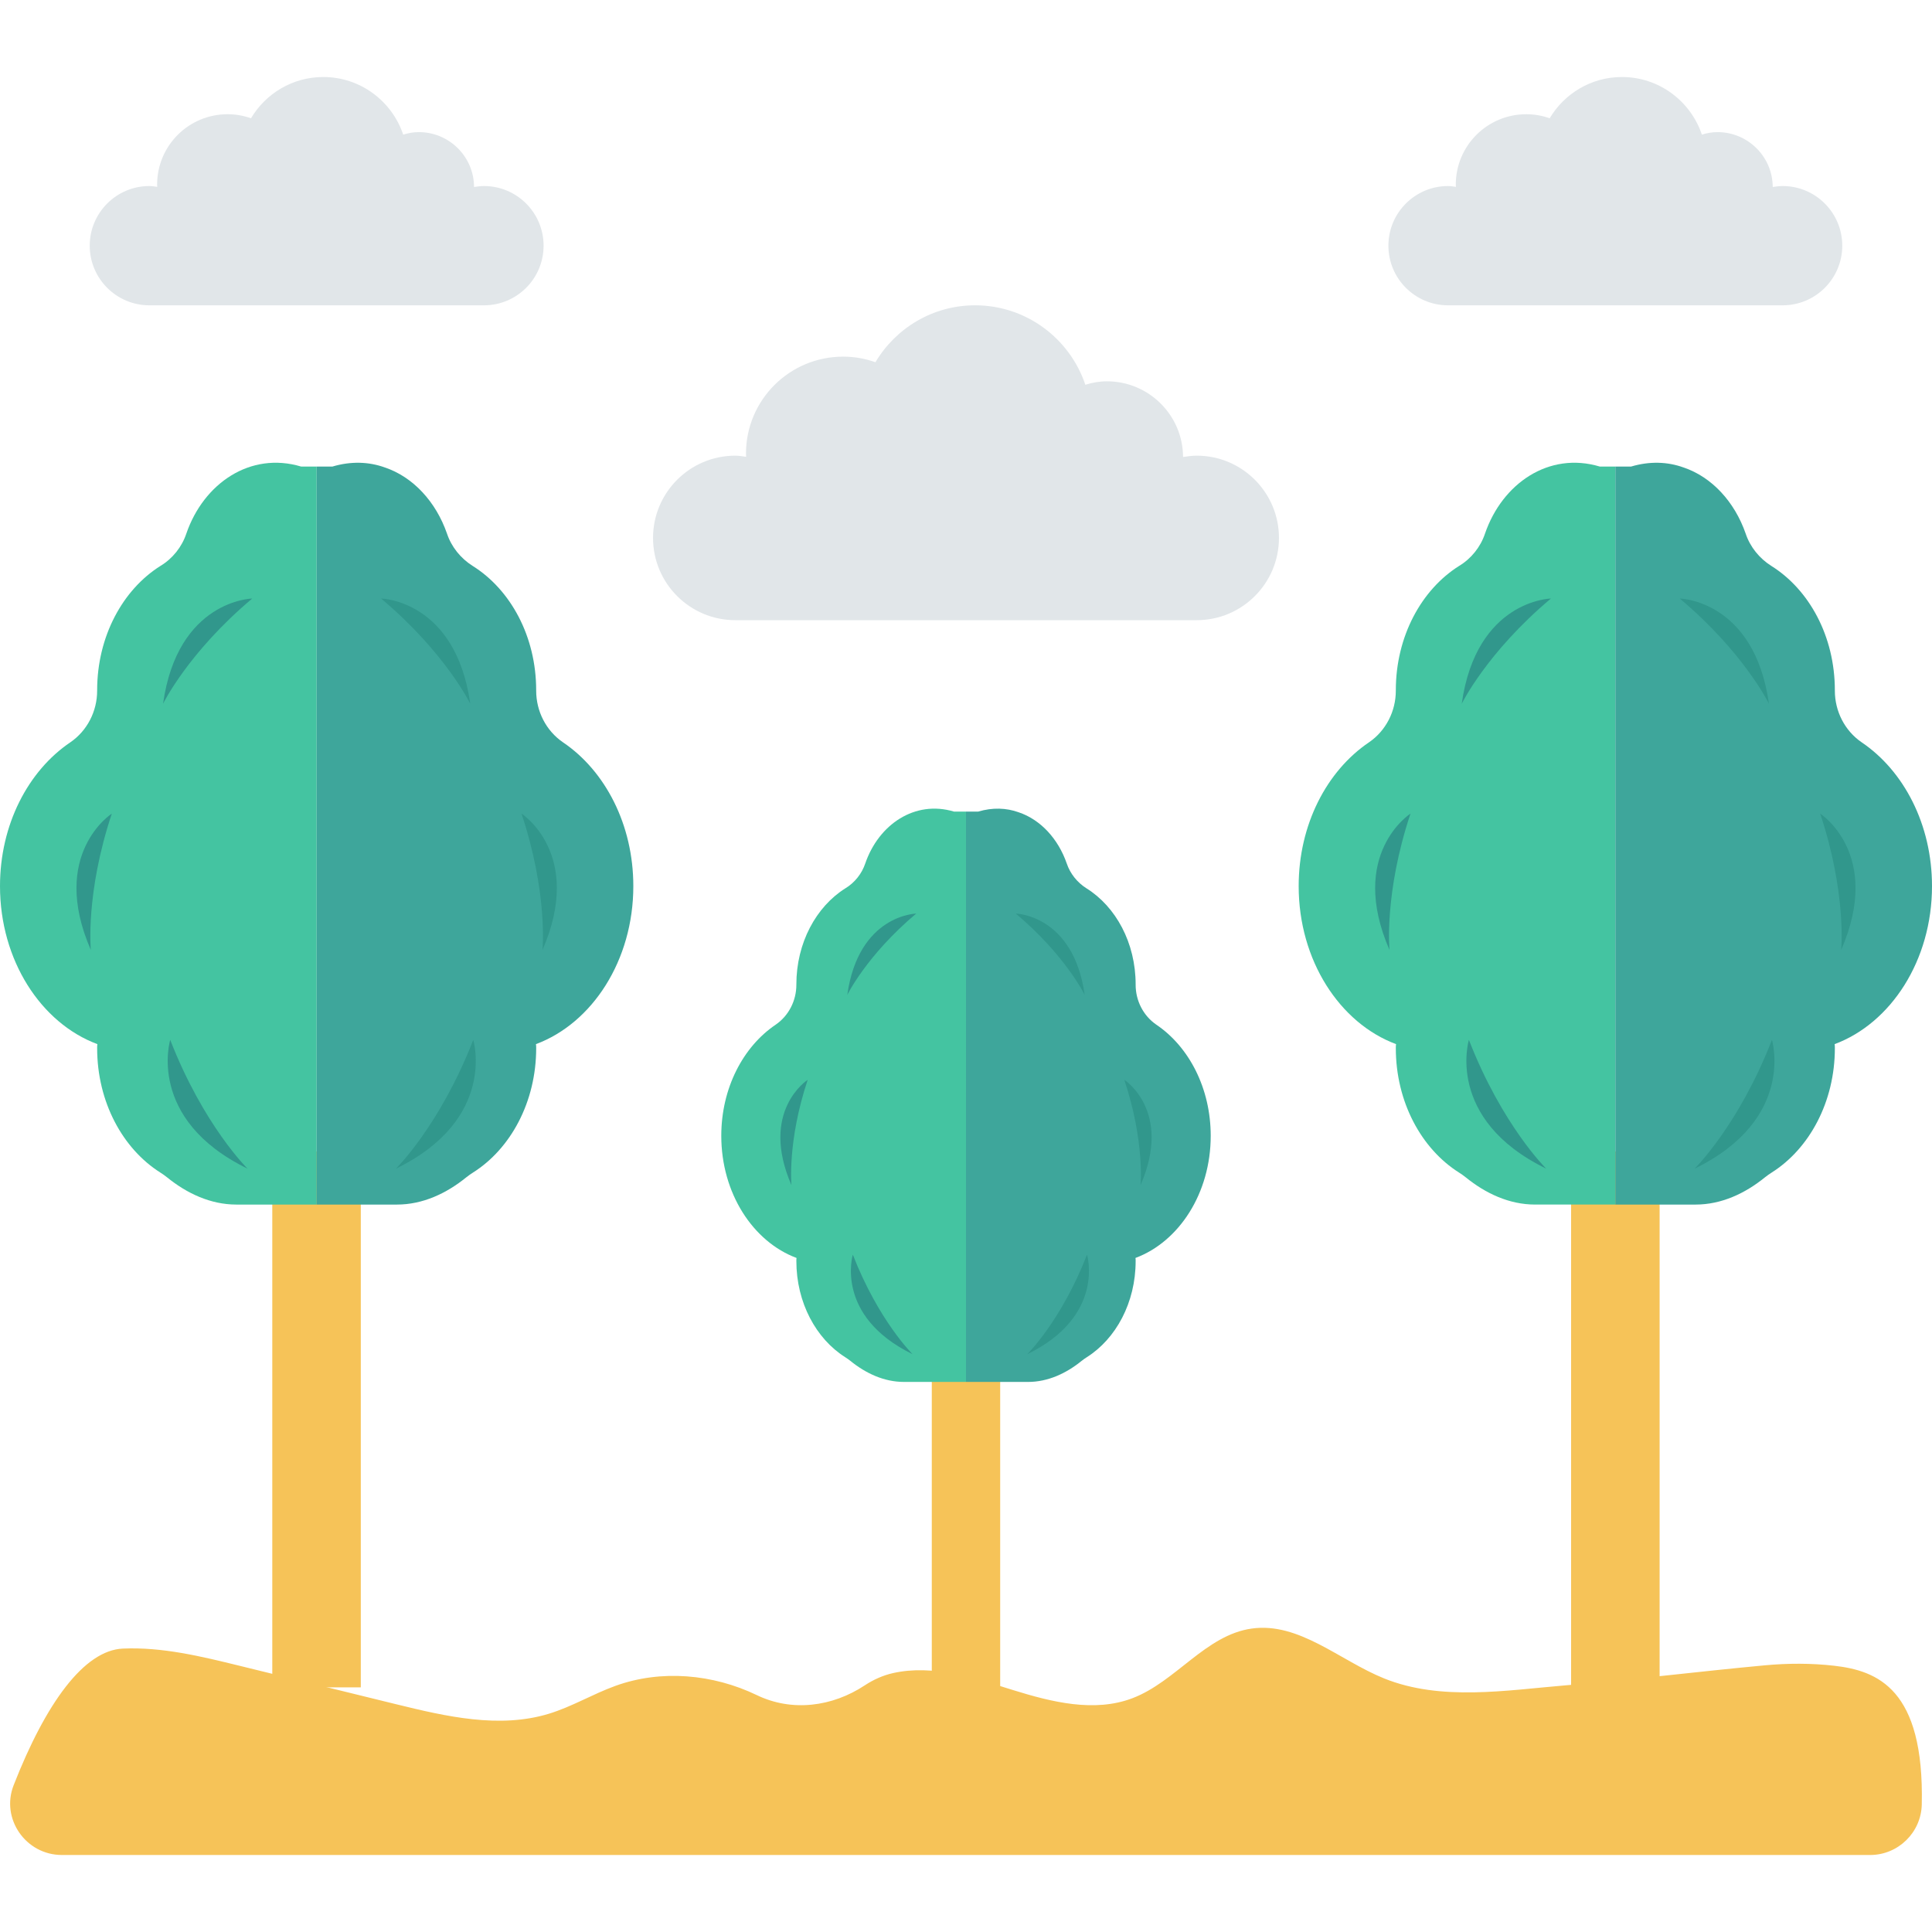
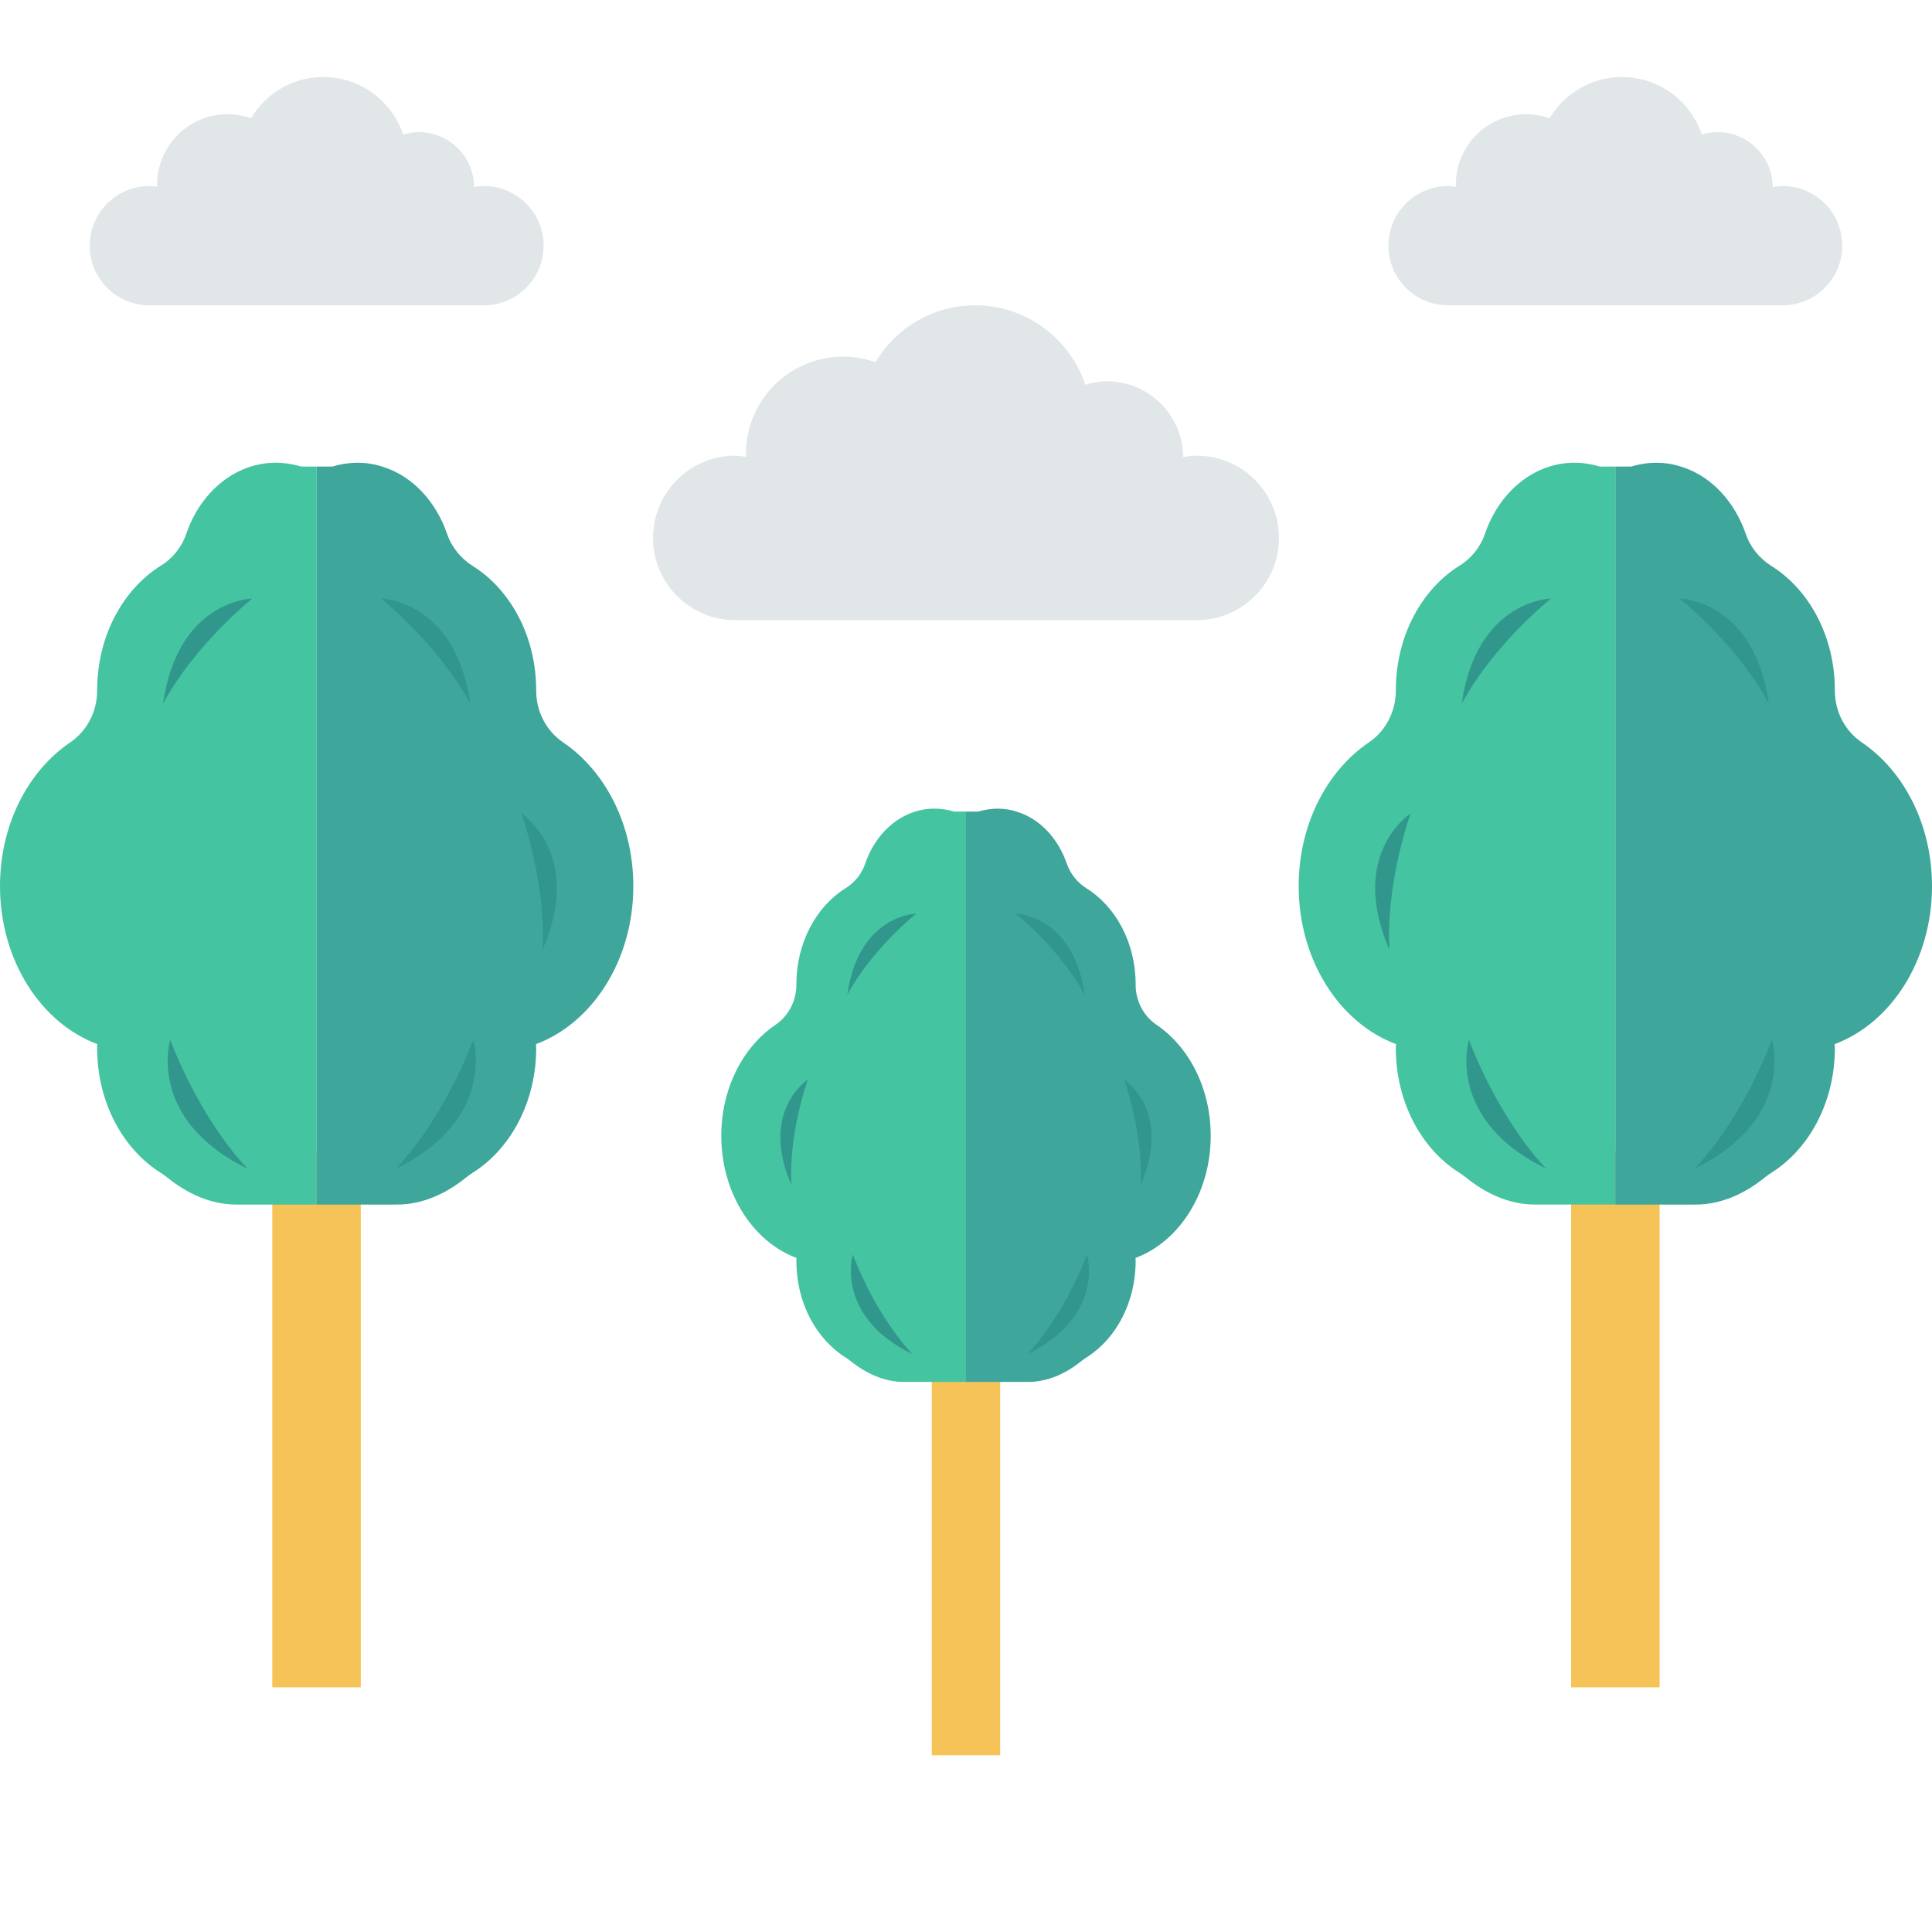
<svg xmlns="http://www.w3.org/2000/svg" version="1.1" id="Capa_1" x="0px" y="0px" viewBox="0 0 468.293 468.293" style="enable-background:new 0 0 468.293 468.293;" xml:space="preserve">
  <rect x="65.998" y="279.102" style="fill:#F6C358;" width="21.454" height="129.892" />
  <path style="fill:#44C4A1;" d="M73,113.09c-12.337-3.701-23.654,4.076-27.837,16.252c-1.073,3.219-3.326,6.062-6.276,7.831  c-9.118,5.74-15.34,17.056-15.34,30.145v0.107c0,4.988-2.414,9.707-6.49,12.497C6.812,186.842,0,199.877,0,214.787  c0,17.969,9.923,33.203,23.601,38.298c-0.054,0.375-0.054,0.644-0.054,0.965c0,13.089,6.222,24.405,15.287,30.145  c0.59,0.376,1.126,0.75,1.663,1.18c4.827,3.915,10.567,6.597,16.789,6.597h19.47V113.09H73z" />
  <path style="fill:#3EA69B;" d="M153.51,214.787c0-14.91-6.812-27.945-17.057-34.864c-4.076-2.789-6.49-7.509-6.49-12.497v-0.107  c0-13.089-6.222-24.405-15.394-30.145c-2.896-1.823-5.149-4.612-6.222-7.831c-2.682-7.723-8.206-13.73-15.072-16.038  c-3.862-1.395-8.207-1.556-12.712-0.215h-3.808v178.881h19.47c6.222,0,11.961-2.682,16.789-6.597c0.537-0.43,1.073-0.804,1.663-1.18  c9.065-5.74,15.287-17.056,15.287-30.145c0-0.321,0-0.591-0.054-0.965C143.587,247.989,153.51,232.756,153.51,214.787z" />
  <g>
    <path style="fill:#31978C;" d="M61.136,145.076c0,0-18.072,0.354-21.616,25.514C39.52,170.591,45.544,158.188,61.136,145.076z" />
-     <path style="fill:#31978C;" d="M27.105,197.208c0,0-15.222,9.749-5.091,33.05C22.014,230.259,20.666,216.536,27.105,197.208z" />
    <path style="fill:#31978C;" d="M92.374,145.076c0,0,18.073,0.354,21.616,25.514C113.99,170.591,107.966,158.188,92.374,145.076z" />
    <path style="fill:#31978C;" d="M126.405,197.208c0,0,15.222,9.749,5.091,33.05C131.496,230.259,132.844,216.536,126.405,197.208z" />
    <path style="fill:#31978C;" d="M41.258,252.051c0,0-5.85,19.218,18.747,31.22C60.006,283.271,49.351,272.833,41.258,252.051z" />
    <path style="fill:#31978C;" d="M114.716,252.051c0,0,5.85,19.218-18.747,31.22C95.969,283.271,106.624,272.833,114.716,252.051z" />
  </g>
  <rect x="380.816" y="279.102" style="fill:#F6C358;" width="21.454" height="129.892" />
  <path style="fill:#44C4A1;" d="M387.783,113.09c-12.337-3.701-23.654,4.076-27.838,16.252c-1.073,3.219-3.326,6.062-6.276,7.831  c-9.118,5.74-15.34,17.056-15.34,30.145v0.107c0,4.988-2.414,9.707-6.49,12.497c-10.245,6.919-17.057,19.954-17.057,34.864  c0,17.969,9.923,33.203,23.601,38.298c-0.054,0.375-0.054,0.644-0.054,0.965c0,13.089,6.222,24.405,15.287,30.145  c0.59,0.376,1.126,0.75,1.663,1.18c4.828,3.915,10.567,6.597,16.789,6.597h19.47V113.09H387.783z" />
  <path style="fill:#3EA69B;" d="M468.293,214.787c0-14.91-6.812-27.945-17.057-34.864c-4.077-2.789-6.49-7.509-6.49-12.497v-0.107  c0-13.089-6.222-24.405-15.394-30.145c-2.896-1.823-5.149-4.612-6.222-7.831c-2.682-7.723-8.206-13.73-15.072-16.038  c-3.862-1.395-8.207-1.556-12.712-0.215h-3.808v178.881h19.47c6.222,0,11.961-2.682,16.789-6.597c0.537-0.43,1.073-0.804,1.663-1.18  c9.065-5.74,15.287-17.056,15.287-30.145c0-0.321,0-0.591-0.054-0.965C458.37,247.989,468.293,232.756,468.293,214.787z" />
  <g>
    <path style="fill:#31978C;" d="M375.919,145.076c0,0-18.073,0.354-21.616,25.514C354.302,170.591,360.327,158.188,375.919,145.076z   " />
    <path style="fill:#31978C;" d="M341.887,197.208c0,0-15.222,9.749-5.091,33.05C336.796,230.259,335.449,216.536,341.887,197.208z" />
    <path style="fill:#31978C;" d="M407.157,145.076c0,0,18.073,0.354,21.616,25.514C428.773,170.591,422.749,158.188,407.157,145.076z   " />
-     <path style="fill:#31978C;" d="M441.188,197.208c0,0,15.222,9.749,5.091,33.05C446.279,230.259,447.626,216.536,441.188,197.208z" />
    <path style="fill:#31978C;" d="M356.041,252.051c0,0-5.85,19.218,18.747,31.22C374.788,283.271,364.133,272.833,356.041,252.051z" />
    <path style="fill:#31978C;" d="M429.499,252.051c0,0,5.85,19.218-18.747,31.22C410.751,283.271,421.406,272.833,429.499,252.051z" />
  </g>
  <rect x="225.854" y="325.058" style="fill:#F6C358;" width="16.578" height="100.402" />
  <path style="fill:#44C4A1;" d="M231.245,196.722c-9.534-2.86-18.28,3.15-21.513,12.56c-0.829,2.487-2.57,4.685-4.85,6.052  c-7.047,4.436-11.855,13.181-11.855,23.296v0.083c0,3.855-1.865,7.502-5.016,9.658c-7.917,5.347-13.182,15.421-13.182,26.943  c0,13.887,7.669,25.659,18.239,29.597c-0.042,0.289-0.042,0.498-0.042,0.746c0,10.115,4.808,18.861,11.814,23.296  c0.456,0.29,0.871,0.58,1.285,0.912c3.731,3.026,8.166,5.098,12.974,5.098h15.047V196.722H231.245z" />
  <path style="fill:#3EA69B;" d="M293.463,275.314c0-11.523-5.264-21.596-13.182-26.943c-3.15-2.156-5.015-5.803-5.015-9.658v-0.083  c0-10.115-4.809-18.861-11.897-23.296c-2.238-1.409-3.979-3.564-4.808-6.052c-2.073-5.969-6.342-10.611-11.648-12.394  c-2.984-1.078-6.342-1.202-9.824-0.166h-2.943v138.241h15.047c4.809,0,9.244-2.073,12.974-5.098  c0.415-0.332,0.829-0.621,1.285-0.912c7.005-4.436,11.814-13.181,11.814-23.296c0-0.248,0-0.456-0.041-0.746  C285.795,300.973,293.463,289.201,293.463,275.314z" />
  <g>
    <path style="fill:#31978C;" d="M222.076,221.441c0,0-13.967,0.274-16.705,19.718C205.371,241.159,210.026,231.574,222.076,221.441z   " />
    <path style="fill:#31978C;" d="M195.776,261.73c0,0-11.763,7.534-3.934,25.541C191.842,287.271,190.8,276.666,195.776,261.73z" />
    <path style="fill:#31978C;" d="M246.217,221.441c0,0,13.967,0.274,16.705,19.718C262.922,241.159,258.266,231.574,246.217,221.441z   " />
    <path style="fill:#31978C;" d="M272.516,261.73c0,0,11.763,7.534,3.935,25.541C276.451,287.271,277.492,276.666,272.516,261.73z" />
    <path style="fill:#31978C;" d="M206.714,304.112c0,0-4.521,14.852,14.488,24.127C221.202,328.239,212.968,320.173,206.714,304.112z   " />
    <path style="fill:#31978C;" d="M263.483,304.112c0,0,4.521,14.852-14.488,24.127C248.995,328.239,257.229,320.173,263.483,304.112z   " />
  </g>
-   <path style="fill:#F6C358;" d="M14.995,449.626c-8.726,0-14.87-8.777-11.691-16.903c7.779-19.877,17.063-32.721,26.498-33.127  c9.531-0.41,18.948,1.881,28.213,4.156c12.66,3.109,25.32,6.218,37.98,9.327c12.182,2.992,25.084,5.972,37.079,2.302  c5.559-1.701,10.608-4.757,16.074-6.739c11.104-4.027,23.688-2.878,34.301,2.238c8.529,4.111,18.293,2.834,26.191-2.388  c2.111-1.396,4.458-2.43,6.87-2.966c9.644-2.141,19.553,1.175,28.986,4.11c9.433,2.935,19.765,5.504,28.997,1.989  c10.529-4.009,17.746-15.315,28.904-16.88c11.512-1.616,21.308,7.73,32.088,12.083c13.8,5.572,29.622,2.873,44.078,1.673  c16.1-1.337,32.121-3.352,48.207-4.845c5.588-0.519,11.223-0.535,16.799,0.099c10.577,1.202,21.863,5.669,21.245,33.642  c-0.15,6.777-5.729,12.231-12.507,12.231L14.995,449.626z" />
  <g>
    <path style="fill:#E1E6E9;" d="M310.005,130.385c0,11.004-8.932,19.937-19.937,19.937H178.224   c-11.005,0-19.937-8.932-19.937-19.937c0-11.006,8.932-19.937,19.937-19.937c0.917,0,1.754,0.159,2.632,0.278   c0-0.278-0.04-0.518-0.04-0.757c0-12.999,10.527-23.525,23.565-23.525c2.751,0,5.343,0.478,7.815,1.355   c4.904-8.253,13.876-13.796,24.163-13.796c12.44,0,22.967,8.094,26.715,19.259c1.675-0.519,3.389-0.837,5.223-0.837   c10.168,0,18.421,8.213,18.461,18.341c1.077-0.16,2.193-0.318,3.31-0.318C301.073,110.449,310.005,119.38,310.005,130.385z" />
    <path style="fill:#E1E6E9;" d="M131.76,59.549c0,7.979-6.476,14.456-14.456,14.456H36.206c-7.98,0-14.456-6.477-14.456-14.456   c0-7.98,6.476-14.456,14.456-14.456c0.665,0,1.272,0.115,1.908,0.202c0-0.202-0.029-0.376-0.029-0.549   c0-9.425,7.633-17.058,17.087-17.058c1.995,0,3.874,0.347,5.667,0.983C64.395,22.686,70.9,18.667,78.36,18.667   c9.02,0,16.653,5.869,19.371,13.965c1.214-0.376,2.458-0.607,3.787-0.607c7.373,0,13.357,5.955,13.386,13.299   c0.781-0.116,1.59-0.231,2.4-0.231C125.284,45.093,131.76,51.568,131.76,59.549z" />
    <path style="fill:#E1E6E9;" d="M446.542,59.549c0,7.979-6.476,14.456-14.456,14.456h-81.098c-7.98,0-14.456-6.477-14.456-14.456   c0-7.98,6.476-14.456,14.456-14.456c0.665,0,1.272,0.115,1.908,0.202c0-0.202-0.029-0.376-0.029-0.549   c0-9.425,7.633-17.058,17.087-17.058c1.995,0,3.874,0.347,5.667,0.983c3.556-5.984,10.061-10.003,17.521-10.003   c9.02,0,16.653,5.869,19.371,13.965c1.214-0.376,2.458-0.607,3.787-0.607c7.373,0,13.357,5.955,13.386,13.299   c0.781-0.116,1.59-0.231,2.4-0.231C440.066,45.093,446.542,51.568,446.542,59.549z" />
  </g>
  <g>
</g>
  <g>
</g>
  <g>
</g>
  <g>
</g>
  <g>
</g>
  <g>
</g>
  <g>
</g>
  <g>
</g>
  <g>
</g>
  <g>
</g>
  <g>
</g>
  <g>
</g>
  <g>
</g>
  <g>
</g>
  <g>
</g>
</svg>